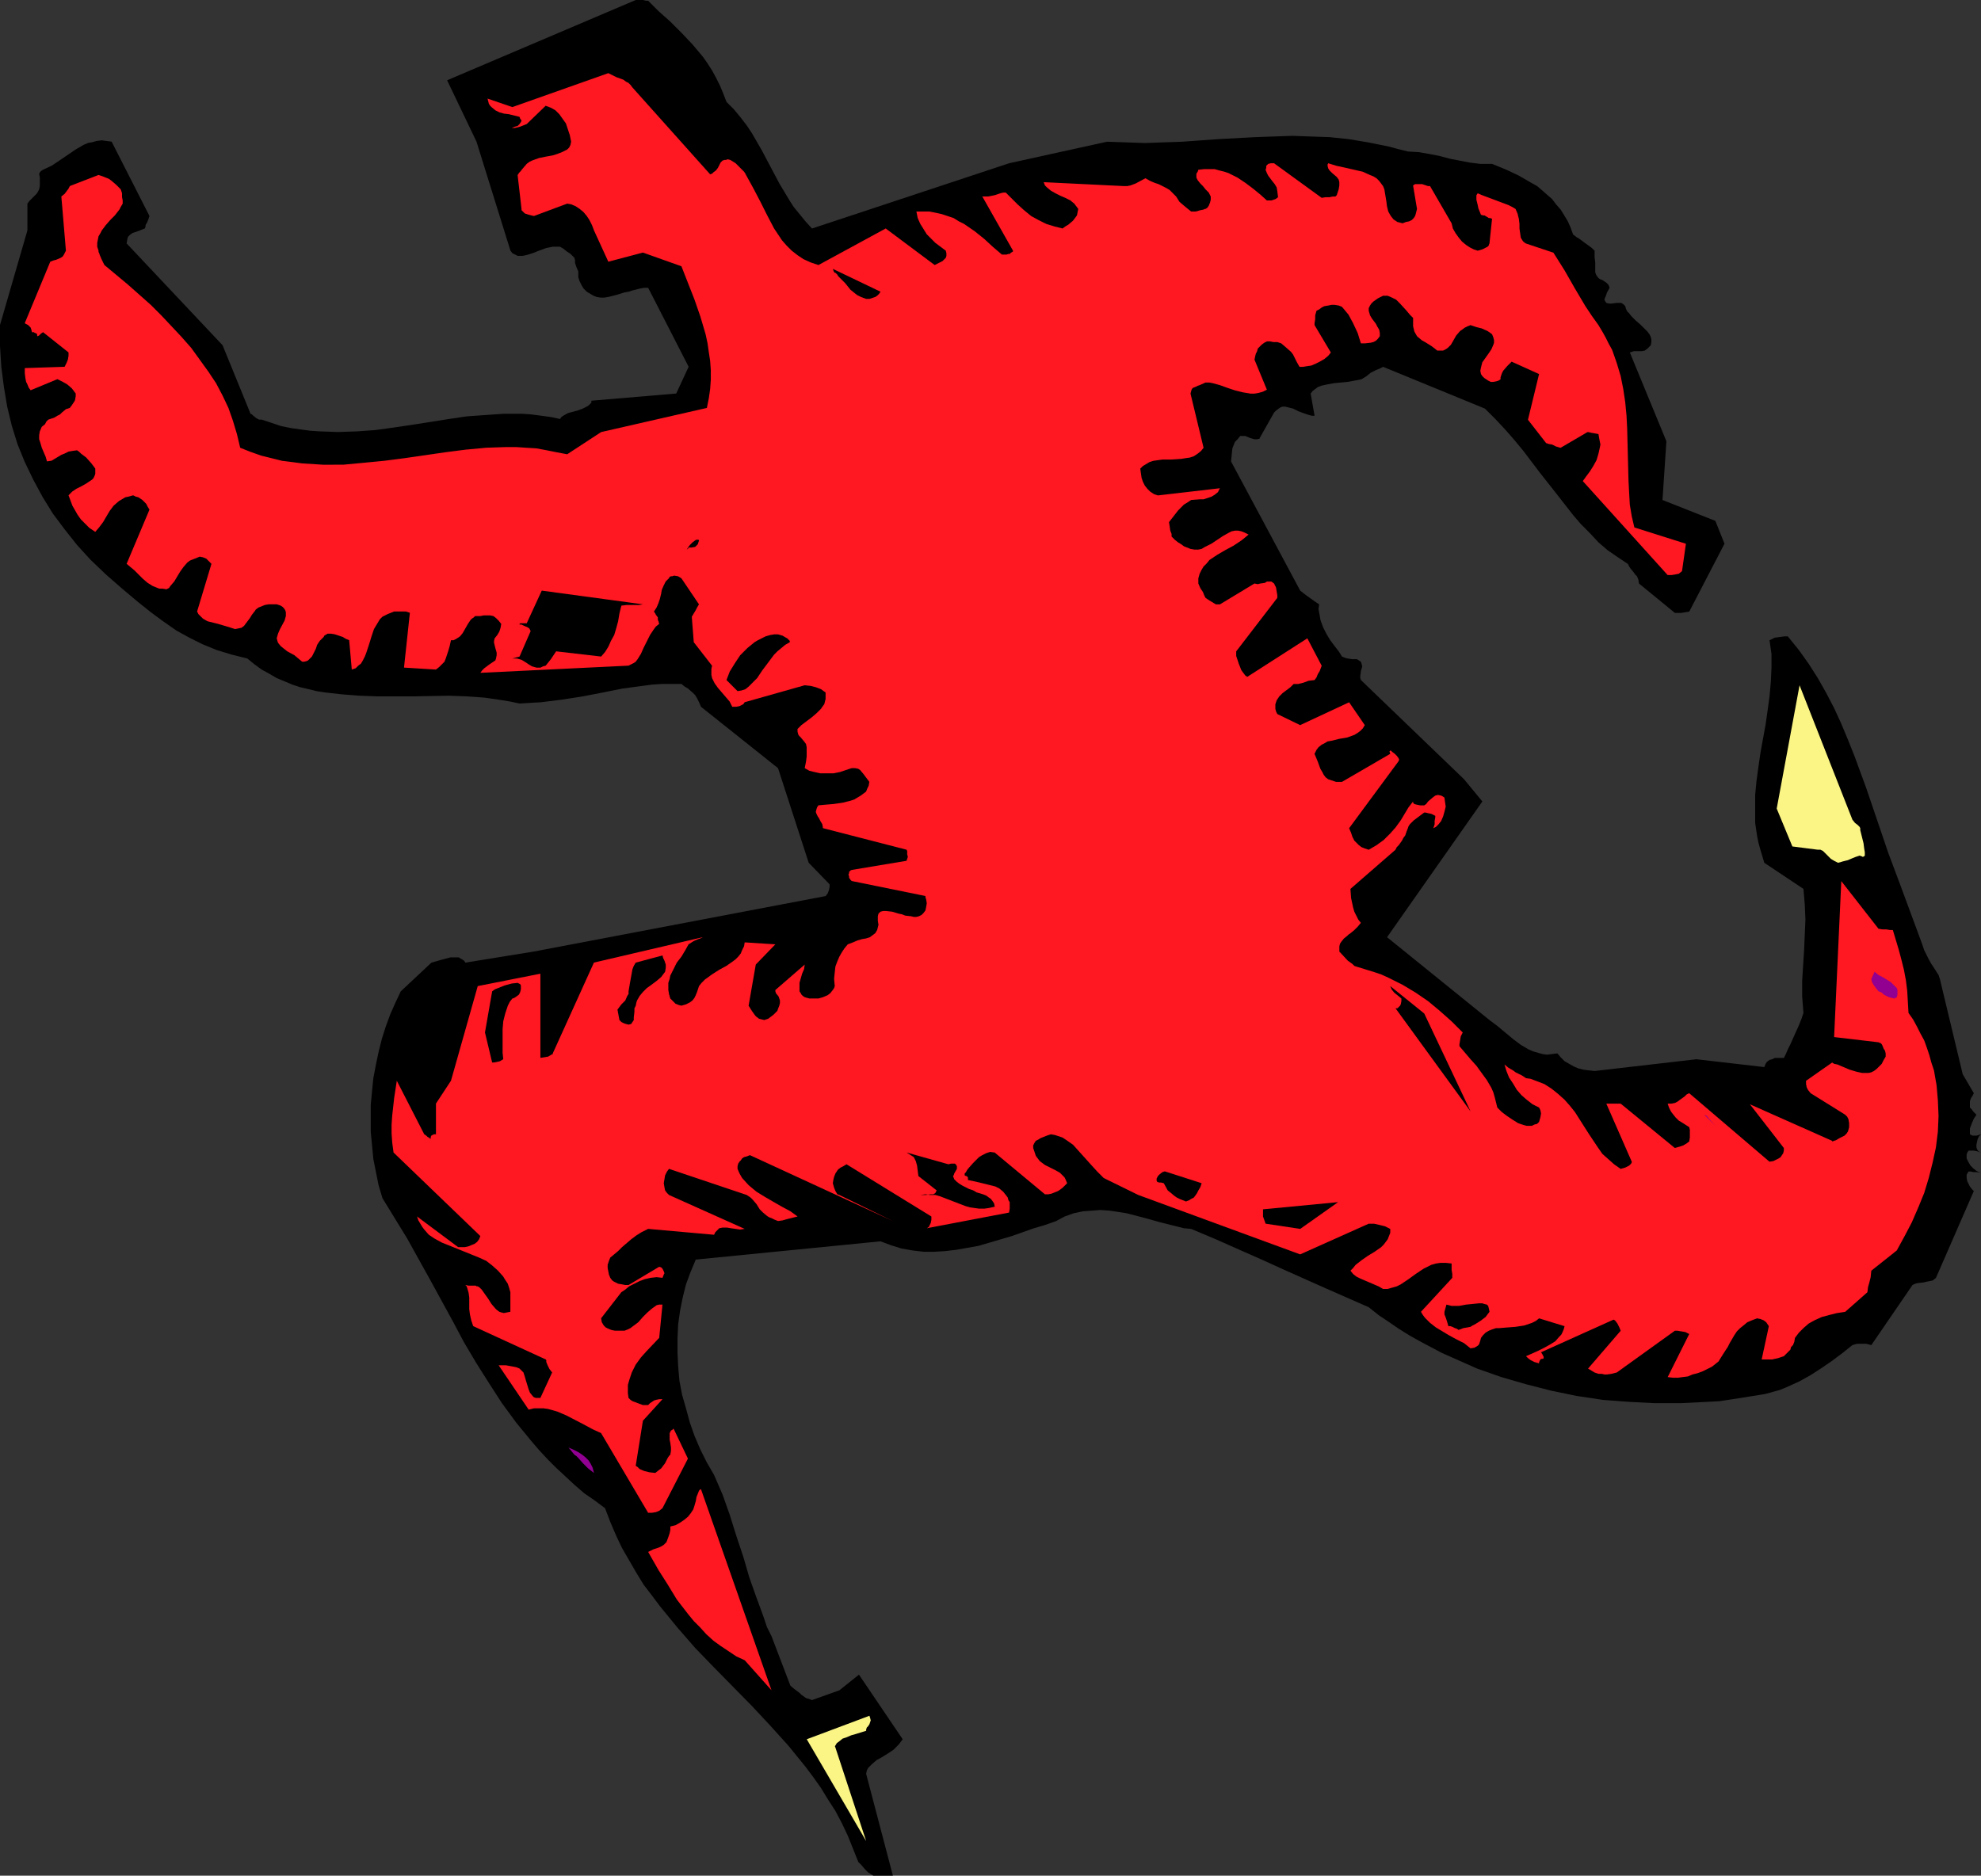
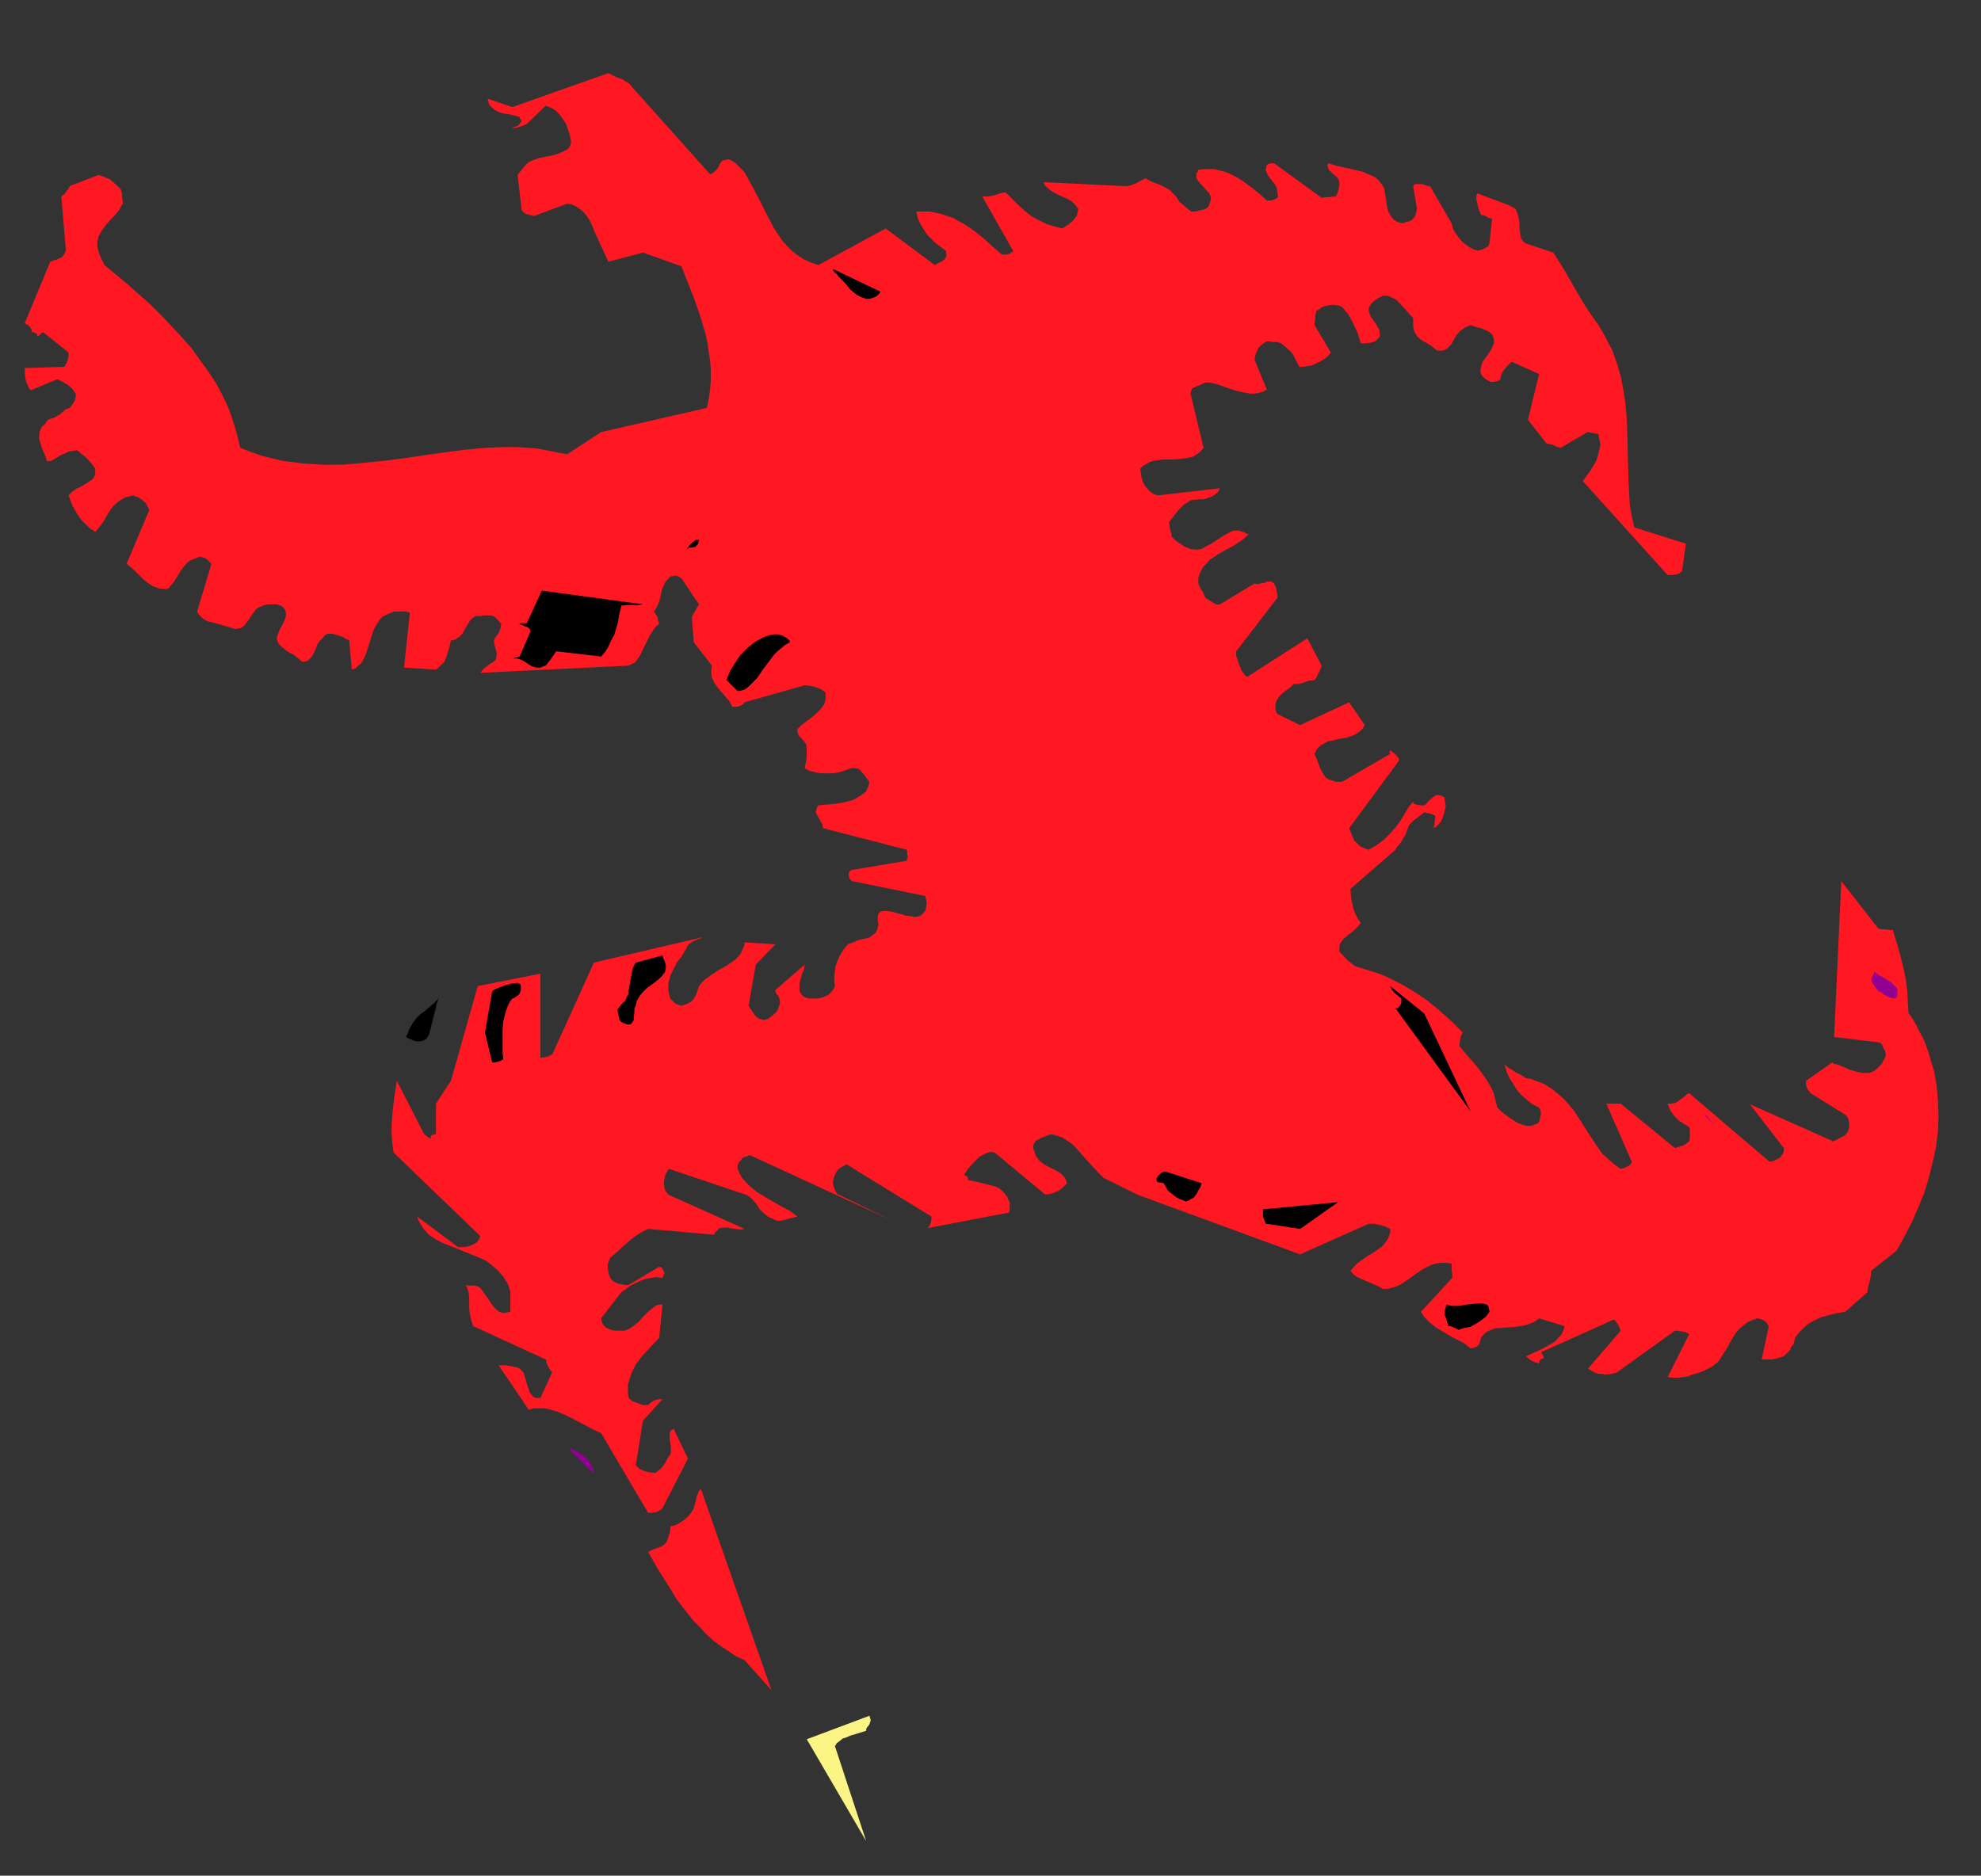
<svg xmlns="http://www.w3.org/2000/svg" xmlns:ns1="http://sodipodi.sourceforge.net/DTD/sodipodi-0.dtd" xmlns:ns2="http://www.inkscape.org/namespaces/inkscape" version="1.0" width="129.766mm" height="122.892mm" id="svg21" ns1:docname="Red Sprinter.wmf">
  <rect width="100%" height="100%" fill="#333333" stroke="none" />
  <ns1:namedview id="namedview21" pagecolor="#ffffff" bordercolor="#000000" borderopacity="0.25" ns2:showpageshadow="2" ns2:pageopacity="0.0" ns2:pagecheckerboard="0" ns2:deskcolor="#d1d1d1" ns2:document-units="mm" />
  <defs id="defs1">
    <pattern id="WMFhbasepattern" patternUnits="userSpaceOnUse" width="6" height="6" x="0" y="0" />
  </defs>
-   <path style="fill:#000000;fill-opacity:1;fill-rule:evenodd;stroke:none" d="m 0,80.483 v 5.172 l 0.323,5.172 0.646,5.01 0.808,4.848 1.131,4.687 1.454,4.687 1.778,4.364 2.101,4.364 2.262,4.202 2.586,4.202 2.909,3.879 3.07,3.879 3.394,3.717 3.717,3.555 3.878,3.394 4.04,3.394 3.232,2.586 3.07,2.263 3.232,2.263 3.232,1.778 3.232,1.616 3.555,1.454 3.717,1.131 3.878,0.97 1.778,1.454 1.778,1.293 1.778,0.97 1.939,1.131 1.939,0.808 1.939,0.808 1.939,0.646 2.101,0.485 1.939,0.485 2.101,0.323 4.363,0.485 4.202,0.323 4.363,0.162 h 8.888 l 8.888,-0.162 4.363,0.162 4.525,0.323 4.363,0.646 1.939,0.323 2.262,0.485 2.586,-0.162 2.747,-0.162 5.171,-0.646 5.171,-0.808 5.01,-0.97 4.848,-0.97 4.848,-0.646 2.424,-0.323 2.424,-0.162 h 2.424 2.424 l 0.808,0.646 0.808,0.485 1.293,1.131 0.485,0.485 0.485,0.808 0.485,0.97 0.485,1.131 19.069,15.191 7.595,23.434 5.171,5.333 v 0.646 l -0.162,0.808 -0.323,0.808 -0.485,0.646 -72.235,13.737 -16.968,2.747 -0.323,-0.485 -0.485,-0.323 -0.323,-0.162 -0.485,-0.323 h -1.131 -0.97 l -2.424,0.646 -1.131,0.323 -1.131,0.323 -7.595,7.111 v 0 l -1.293,2.747 -1.293,2.909 -1.131,3.071 -0.97,3.071 -0.808,3.232 -0.646,3.071 -0.646,3.394 -0.323,3.232 -0.323,3.394 v 3.394 3.232 l 0.323,3.394 0.323,3.394 0.646,3.232 0.646,3.232 0.97,3.232 3.07,5.01 3.07,5.01 5.656,10.182 5.656,10.343 2.747,5.172 3.07,5.172 3.07,4.848 3.232,5.01 3.555,4.848 3.717,4.525 1.939,2.263 2.101,2.263 2.101,2.101 2.262,2.101 2.262,2.101 2.424,2.101 2.586,1.778 2.586,1.939 1.293,3.394 1.454,3.394 1.454,3.071 1.778,3.071 1.778,3.071 1.778,2.909 2.101,2.747 1.939,2.586 4.363,5.333 4.363,5.01 4.686,4.848 9.373,9.535 4.525,4.848 4.525,5.01 4.202,5.172 1.939,2.586 1.939,2.747 1.778,2.909 1.778,2.747 1.616,3.071 1.454,3.071 1.293,3.232 1.293,3.232 0.808,0.808 0.808,0.97 0.808,0.808 1.293,0.808 h 4.848 l -6.626,-25.211 0.162,-0.808 0.323,-0.646 0.485,-0.485 0.485,-0.485 1.131,-0.97 1.454,-0.808 1.293,-0.808 1.454,-0.97 1.293,-1.293 0.485,-0.646 0.485,-0.646 -10.827,-16 -4.848,3.879 -6.787,2.424 -0.808,-0.323 -0.646,-0.162 -1.131,-0.808 -0.485,-0.485 -0.646,-0.485 -0.646,-0.485 -0.97,-0.808 -4.686,-12.282 -1.131,-2.263 -0.808,-2.424 -1.778,-4.848 -1.778,-5.01 -1.454,-5.01 -1.778,-5.333 -1.616,-5.172 -1.778,-5.01 -2.101,-4.848 -1.778,-3.071 -1.616,-3.232 -1.454,-3.394 -1.131,-3.232 -0.97,-3.555 -0.97,-3.394 -0.646,-3.394 -0.323,-3.555 -0.162,-3.555 v -3.394 l 0.162,-3.555 0.485,-3.394 0.646,-3.232 0.808,-3.232 1.131,-3.071 1.293,-3.071 45.733,-4.525 2.586,0.97 2.586,0.808 2.747,0.485 2.747,0.323 h 2.586 l 2.747,-0.162 2.747,-0.323 2.747,-0.485 2.747,-0.485 2.747,-0.808 5.494,-1.616 5.494,-1.939 2.747,-0.808 2.747,-0.97 2.101,-1.131 2.262,-0.808 2.262,-0.485 2.262,-0.162 2.101,-0.162 2.262,0.162 2.101,0.323 2.101,0.323 4.363,1.131 4.04,1.131 3.878,0.97 1.939,0.485 1.778,0.162 6.141,2.586 5.818,2.586 5.494,2.424 5.333,2.424 10.504,4.687 10.666,4.687 2.424,1.939 2.424,1.616 2.586,1.778 2.586,1.616 2.586,1.454 2.747,1.455 2.747,1.454 2.909,1.293 2.909,1.293 2.909,1.293 5.979,2.101 6.141,1.778 6.302,1.616 6.302,1.293 6.464,0.97 6.464,0.485 6.302,0.323 h 6.464 l 6.464,-0.323 3.07,-0.162 3.232,-0.485 3.07,-0.485 3.07,-0.485 1.939,-0.323 1.778,-0.485 1.778,-0.485 1.616,-0.646 3.232,-1.455 2.909,-1.616 2.747,-1.778 2.586,-1.778 2.586,-1.939 2.424,-1.939 1.131,-0.323 h 1.131 1.131 l 0.646,0.162 0.646,0.162 10.181,-14.868 0.646,-0.323 0.646,-0.162 1.454,-0.162 0.646,-0.162 0.808,-0.162 0.808,-0.162 0.808,-0.646 9.373,-21.494 -0.162,-0.162 -0.323,-0.323 -0.485,-0.646 -0.323,-0.646 -0.323,-0.646 -0.162,-0.808 v -0.808 l 0.162,-0.323 0.323,-0.485 h 0.485 l 0.808,0.162 h 0.808 l 0.97,0.162 -0.485,-0.162 -0.646,-0.323 -0.808,-0.646 -0.646,-0.646 -0.485,-0.808 -0.485,-0.97 v -0.485 -0.485 l 0.162,-0.485 0.323,-0.485 h 0.485 0.808 l 0.808,0.162 0.97,0.323 -0.646,-0.323 -0.323,-0.485 -0.162,-0.485 v -0.646 l 0.162,-0.808 0.162,-0.646 0.323,-0.646 0.485,-0.485 h -0.162 l -0.323,0.162 -0.646,0.162 h -0.97 l -0.323,-0.162 -0.323,-0.162 v -1.454 l 0.485,-1.293 0.485,-1.131 0.323,-0.485 0.323,-0.485 -0.485,-0.485 -0.323,-0.323 -0.323,-0.485 -0.485,-0.485 v -0.808 -0.808 l 0.323,-0.808 0.323,-0.485 0.323,-0.646 -2.747,-4.687 -5.656,-23.595 -0.323,-0.97 -1.131,-1.778 -0.646,-0.97 -0.646,-1.131 -0.485,-0.97 -0.646,-1.293 -0.485,-1.455 -5.494,-14.868 -2.909,-7.757 -2.747,-8.081 -2.747,-8.081 -2.909,-7.919 -1.616,-4.04 -1.616,-3.879 -1.778,-3.879 -1.939,-3.717 -2.101,-3.717 -2.262,-3.555 -2.424,-3.394 -2.747,-3.394 h -0.808 l -1.131,0.162 -1.293,0.162 -1.293,0.646 0.485,3.394 v 3.394 l -0.162,3.555 -0.323,3.555 -0.485,3.555 -0.485,3.394 -0.646,3.555 -0.646,3.555 -0.485,3.394 -0.485,3.555 -0.323,3.394 v 3.555 3.394 l 0.485,3.232 0.323,1.616 0.485,1.778 0.485,1.616 0.485,1.616 9.696,6.464 0.323,3.879 0.162,3.717 -0.162,3.717 -0.162,3.717 -0.485,7.757 v 3.879 l 0.323,4.04 -0.485,1.455 -0.646,1.616 -1.454,3.232 -0.646,1.455 -0.646,1.293 -0.485,1.131 -0.485,0.97 h -1.454 -0.808 l -0.646,0.323 -0.646,0.162 -0.646,0.485 -0.323,0.485 -0.323,0.808 -16.806,-1.939 -25.21,2.909 -1.454,-0.162 -1.293,-0.162 -1.293,-0.323 -1.131,-0.485 -1.131,-0.646 -1.131,-0.646 -0.97,-0.97 -0.808,-0.97 -1.293,0.162 -1.293,0.162 -1.131,-0.162 -1.131,-0.323 -1.131,-0.323 -1.131,-0.485 -1.939,-1.131 -1.939,-1.455 -3.878,-3.232 -1.939,-1.455 -25.371,-20.525 23.594,-33.615 -4.525,-5.495 -25.533,-24.565 -0.162,-0.485 v -0.646 l 0.162,-1.131 0.323,-1.131 -0.162,-0.646 -0.162,-0.485 -0.485,-0.323 -0.485,-0.323 h -1.131 l -1.131,-0.162 -0.646,-0.162 -0.808,-0.323 -0.808,-1.293 -1.131,-1.455 -0.97,-1.293 -0.97,-1.616 -0.808,-1.616 -0.646,-1.778 -0.162,-0.97 -0.162,-0.808 -0.162,-0.97 0.162,-1.131 -0.97,-0.646 -1.131,-0.808 -1.131,-0.808 -1.454,-1.131 -17.13,-31.999 0.162,-1.616 0.162,-1.616 0.323,-0.808 0.323,-0.808 0.646,-0.646 0.646,-0.808 h 0.646 0.646 l 1.131,0.485 1.131,0.323 h 0.646 l 0.646,-0.162 v -0.162 l 3.555,-6.303 0.485,-0.485 0.646,-0.485 0.485,-0.323 0.485,-0.162 h 0.646 l 0.646,0.162 1.293,0.323 1.293,0.646 1.293,0.485 1.454,0.485 0.646,0.162 h 0.646 l -0.97,-5.495 0.485,-0.646 0.646,-0.485 0.646,-0.485 0.808,-0.323 1.454,-0.323 1.778,-0.323 1.778,-0.162 1.616,-0.162 1.778,-0.323 1.616,-0.323 1.293,-0.808 0.97,-0.808 1.293,-0.646 0.808,-0.323 0.97,-0.485 25.21,10.343 2.586,2.586 2.424,2.586 2.262,2.586 2.262,2.747 4.04,5.333 4.202,5.333 4.04,5.172 1.939,2.263 2.262,2.263 2.101,2.263 2.262,1.939 2.586,1.778 2.424,1.616 0.323,0.646 0.323,0.485 0.808,0.97 0.323,0.485 0.485,0.485 0.323,0.808 0.162,0.97 8.888,7.273 h 1.616 l 0.97,-0.162 0.97,-0.162 8.726,-16.808 -2.262,-5.656 -13.09,-5.172 0.97,-14.545 -9.05,-21.979 0.485,-0.162 0.485,-0.162 h 0.646 0.646 0.646 l 0.808,-0.162 0.646,-0.485 0.323,-0.323 0.485,-0.485 0.162,-0.808 v -0.646 l -0.162,-0.646 -0.323,-0.646 -0.485,-0.646 -0.485,-0.485 -1.131,-1.131 -1.293,-1.131 -1.131,-1.131 -0.485,-0.646 -0.485,-0.485 -0.323,-0.646 -0.162,-0.646 -0.485,-0.485 -0.485,-0.323 h -0.646 -0.485 l -1.293,0.162 h -0.646 l -0.646,-0.162 -0.323,-0.485 -0.162,-0.323 0.162,-0.485 0.162,-0.323 0.162,-0.485 0.162,-0.485 0.646,-1.131 -0.162,-0.485 -0.162,-0.323 -0.485,-0.485 -0.485,-0.323 -0.485,-0.323 -0.485,-0.162 -0.485,-0.323 -0.485,-0.646 -0.162,-0.323 -0.162,-0.485 v -2.424 l -0.162,-1.293 v -1.616 l -0.646,-0.646 -0.646,-0.485 -1.131,-0.808 -1.293,-0.97 -0.808,-0.485 -0.808,-0.646 -0.646,-1.778 -0.646,-1.455 -0.97,-1.616 -0.808,-1.293 -1.131,-1.293 -0.97,-1.293 -1.293,-1.131 -1.293,-1.131 -1.131,-0.97 -1.454,-0.808 -3.07,-1.778 -3.07,-1.455 -3.555,-1.455 h -1.454 -1.454 l -2.586,-0.323 -5.01,-0.97 -2.424,-0.646 -2.424,-0.485 -2.747,-0.485 -2.747,-0.162 -2.586,-0.646 -2.424,-0.646 -4.848,-0.97 -4.848,-0.808 -4.686,-0.485 -4.686,-0.162 -4.525,-0.162 -4.686,0.162 -4.525,0.162 -9.05,0.485 -9.05,0.646 -4.686,0.162 -4.525,0.162 -4.686,-0.162 -4.686,-0.162 -24.24,5.333 -48.803,16.161 -1.616,-1.778 -1.454,-1.778 -1.454,-1.778 -1.131,-1.778 -2.424,-4.04 -4.363,-8.242 -2.424,-4.202 -1.293,-1.939 -1.616,-2.101 -1.616,-1.939 -1.778,-1.778 -0.808,-2.101 -0.808,-1.939 -0.97,-1.939 -0.97,-1.778 -1.131,-1.778 -1.131,-1.616 -2.586,-3.071 -2.747,-2.909 -2.747,-2.747 -2.909,-2.586 -2.586,-2.586 h -0.323 -0.162 L 159.176,0 h -0.97 -0.808 l -46.702,19.878 7.272,15.192 8.403,26.989 0.485,0.646 0.646,0.323 0.646,0.323 h 0.646 0.646 l 0.808,-0.162 1.616,-0.485 1.616,-0.646 1.778,-0.646 1.616,-0.323 h 0.97 0.808 l 0.808,0.485 0.808,0.646 0.97,0.646 0.97,0.97 0.162,0.646 v 0.646 l 0.323,0.97 0.485,1.131 v 0.646 0.808 l 0.323,0.97 0.485,0.97 0.485,0.808 0.808,0.808 0.808,0.485 0.808,0.485 0.808,0.323 0.97,0.162 h 0.97 l 0.97,-0.162 1.939,-0.485 2.101,-0.646 0.97,-0.162 0.97,-0.323 1.939,-0.485 0.97,-0.162 h 0.97 l 10.019,19.555 -3.07,6.626 -21.008,1.778 v 0.485 l -0.646,0.646 -0.485,0.323 -0.97,0.485 -1.293,0.485 -2.424,0.646 -1.131,0.646 -0.485,0.323 -0.323,0.485 -2.262,-0.485 -2.424,-0.323 -2.424,-0.323 -2.262,-0.162 h -4.525 l -4.686,0.323 -4.525,0.323 -4.363,0.646 -9.211,1.454 -4.363,0.646 -4.686,0.646 -4.525,0.323 -4.686,0.162 -4.525,-0.162 -2.424,-0.162 -2.424,-0.323 -2.262,-0.323 -2.424,-0.485 -2.424,-0.808 -2.424,-0.808 h -0.646 l -0.646,-0.323 -0.808,-0.646 -0.323,-0.323 -0.323,-0.162 -0.162,-0.162 V 102.139 L 55.106,85.493 31.35,60.281 l 0.162,-0.97 0.162,-0.646 0.485,-0.485 0.646,-0.485 1.454,-0.485 1.616,-0.646 0.162,-0.485 v -0.323 l 0.162,-0.323 0.162,-0.162 v -0.162 l 0.162,-0.162 v -0.162 l 0.162,-0.323 0.162,-0.485 0.162,-0.485 -9.373,-18.424 -1.293,-0.162 -1.131,-0.162 -1.293,0.162 -1.131,0.323 -0.97,0.162 -1.131,0.485 -1.939,1.131 -4.04,2.747 -1.939,1.293 -2.101,0.97 -0.485,0.323 -0.323,0.323 -0.162,0.485 0.162,0.646 v 1.616 0.646 L 9.696,46.867 9.373,47.514 9.05,47.999 8.403,48.645 7.595,49.453 7.272,49.776 6.787,50.423 v 6.626 z" id="path1" />
  <path style="fill:#ff1721;fill-opacity:1;fill-rule:evenodd;stroke:none" d="m 6.141,79.998 v 0 l 0.162,0.162 0.323,0.162 0.323,0.162 0.323,0.323 0.323,0.323 0.162,0.485 0.162,0.646 h 0.485 l 0.162,0.162 0.485,0.162 0.162,0.323 v 0.162 0.162 h 0.162 l 0.323,-0.162 0.162,-0.162 0.323,-0.323 0.485,-0.323 6.302,5.01 v 0.808 l -0.162,0.97 -0.323,0.808 -0.485,0.97 -9.858,0.323 v 1.293 l 0.162,1.293 0.162,0.808 0.323,0.646 0.323,0.808 0.485,0.646 6.626,-2.747 1.293,0.646 1.131,0.646 1.131,0.97 0.485,0.646 0.485,0.646 v 0.646 l -0.162,0.97 -0.162,0.323 -0.323,0.485 -0.323,0.485 -0.485,0.646 -0.485,0.162 -0.485,0.162 -0.97,0.808 -0.485,0.485 -0.646,0.323 -0.808,0.485 -0.97,0.323 -0.485,0.162 -0.485,0.485 -0.323,0.646 -0.808,0.646 -0.485,1.131 -0.162,0.97 v 0.97 l 0.323,0.97 0.323,1.131 0.485,1.131 0.485,1.131 0.323,1.131 1.131,-0.162 0.808,-0.485 1.616,-0.97 0.808,-0.323 0.97,-0.485 0.97,-0.162 1.131,-0.162 0.485,0.323 0.485,0.485 0.646,0.485 0.646,0.485 1.293,1.455 0.485,0.646 0.485,0.646 v 0.808 0.485 l -0.162,0.485 -0.323,0.646 -0.323,0.323 -0.485,0.323 -0.97,0.646 -1.131,0.646 -1.293,0.646 -0.97,0.646 -0.97,0.97 0.485,1.293 0.485,1.293 0.646,1.131 0.646,1.131 0.808,1.131 0.97,0.97 1.131,1.131 1.454,0.97 0.97,-1.131 0.97,-1.293 1.616,-2.747 0.97,-1.293 1.293,-1.131 0.808,-0.485 0.808,-0.485 0.808,-0.162 1.131,-0.323 0.646,0.323 0.646,0.162 0.97,0.646 0.485,0.485 0.485,0.485 0.323,0.646 0.485,0.808 -5.656,13.414 0.97,0.808 0.97,0.808 2.101,2.101 1.131,0.97 1.293,0.808 0.808,0.323 0.808,0.323 h 0.808 l 0.97,0.162 0.646,-0.323 0.323,-0.485 0.97,-1.131 1.454,-2.424 0.808,-1.131 0.97,-1.131 0.646,-0.485 0.808,-0.323 0.808,-0.323 0.808,-0.323 0.808,0.162 0.808,0.323 0.646,0.646 0.646,0.646 -3.555,11.798 0.323,0.646 0.323,0.323 0.808,0.808 1.131,0.646 1.293,0.323 1.293,0.323 2.747,0.808 1.454,0.485 0.808,-0.162 0.808,-0.162 0.646,-0.485 0.485,-0.646 0.97,-1.293 0.485,-0.808 0.646,-0.808 0.323,-0.485 0.646,-0.485 0.808,-0.323 0.808,-0.323 0.97,-0.162 h 0.97 0.97 l 0.97,0.323 0.485,0.323 0.323,0.323 0.323,0.485 0.162,0.485 v 0.97 l -0.323,1.131 -1.131,2.101 -0.485,1.131 -0.323,1.131 0.162,0.646 0.162,0.485 0.646,0.808 0.808,0.646 0.808,0.646 1.778,0.97 0.97,0.808 0.97,0.808 h 0.485 l 0.646,-0.162 0.323,-0.162 0.323,-0.323 0.646,-0.646 0.485,-0.97 0.485,-0.97 0.323,-0.97 0.646,-0.97 0.646,-0.646 0.323,-0.323 0.162,-0.323 0.808,-0.485 h 0.808 l 0.97,0.162 0.97,0.323 0.97,0.323 0.808,0.485 0.808,0.323 0.646,7.273 0.97,-0.323 0.646,-0.646 0.646,-0.485 0.485,-0.808 0.485,-0.97 0.323,-0.808 0.646,-1.939 0.646,-2.101 0.646,-1.939 0.485,-0.808 0.485,-0.808 0.485,-0.808 0.646,-0.646 0.646,-0.323 0.646,-0.323 0.808,-0.323 0.808,-0.323 h 0.97 0.97 0.97 l 0.97,0.323 -1.454,13.575 7.918,0.485 0.808,-0.646 0.646,-0.646 0.646,-0.646 0.323,-0.808 0.323,-0.97 0.323,-0.97 0.323,-1.131 0.323,-1.454 h 0.646 l 0.646,-0.323 0.485,-0.323 0.485,-0.323 0.646,-0.808 0.646,-1.131 0.646,-1.131 0.646,-0.97 0.323,-0.323 0.485,-0.323 0.323,-0.323 h 0.646 0.646 l 0.808,-0.162 h 1.616 l 0.808,0.162 0.646,0.485 0.646,0.646 0.646,0.808 -0.162,0.97 -0.323,0.97 -0.485,0.808 -0.646,0.808 -0.162,0.646 v 0.485 l 0.323,1.293 0.323,1.131 v 0.646 l -0.162,0.808 -0.162,0.485 -0.485,0.323 -0.97,0.646 -1.293,0.97 -0.485,0.485 -0.485,0.646 36.683,-1.778 0.646,-0.323 0.646,-0.323 0.485,-0.323 0.485,-0.646 0.808,-1.293 0.646,-1.454 0.808,-1.616 0.808,-1.616 0.97,-1.454 0.485,-0.646 0.808,-0.646 -0.162,-0.646 -0.162,-0.323 v -0.646 l -0.485,-0.646 -0.162,-0.323 -0.323,-0.485 0.646,-0.97 0.485,-1.131 0.323,-0.97 0.162,-0.646 0.162,-0.646 0.162,-0.97 0.485,-1.131 0.485,-0.97 0.808,-0.808 0.162,-0.323 0.323,-0.162 h 0.323 l 0.485,-0.162 0.97,0.162 0.808,0.485 4.363,6.464 -0.485,0.808 -0.323,0.646 -0.485,0.808 -0.485,0.808 0.485,6.303 4.525,5.818 -0.162,0.808 v 0.808 0.646 l 0.162,0.808 0.646,1.293 0.808,1.131 1.939,2.263 0.97,1.131 0.646,1.293 h 0.97 l 0.808,-0.162 0.646,-0.323 0.323,-0.162 0.323,-0.485 14.867,-4.202 1.454,0.162 1.293,0.323 1.293,0.485 0.646,0.485 0.485,0.323 v 0.808 0.808 l -0.162,0.646 -0.162,0.646 -0.485,0.646 -0.323,0.485 -1.131,1.131 -1.131,0.97 -1.293,0.97 -1.293,0.97 -0.97,0.97 v 0.646 l 0.162,0.646 0.162,0.323 0.485,0.485 0.808,0.97 0.485,0.646 0.162,0.808 v 2.263 l -0.162,1.293 -0.162,0.808 -0.162,0.808 1.131,0.646 1.293,0.323 1.454,0.323 h 1.616 1.616 l 1.616,-0.323 1.454,-0.485 1.454,-0.485 h 0.808 l 0.808,0.162 0.485,0.323 0.808,0.97 0.485,0.646 0.97,1.293 -0.162,0.97 -0.323,0.646 -0.323,0.808 -0.646,0.485 -0.646,0.485 -0.808,0.485 -0.808,0.485 -0.97,0.323 -1.939,0.485 -2.262,0.323 -1.939,0.162 -1.778,0.162 -0.323,0.485 -0.162,0.485 -0.162,0.646 0.162,0.485 0.323,0.646 0.323,0.485 0.323,0.646 0.485,0.808 0.162,0.97 20.685,5.333 0.162,0.323 v 0.808 l 0.162,0.646 -0.162,0.485 -0.162,0.485 -13.574,2.263 -0.323,0.162 -0.323,0.323 v 0.323 l -0.162,0.323 0.162,0.485 v 0.323 l 0.323,0.485 0.323,0.323 18.261,3.717 v 0.323 l 0.162,0.485 0.162,0.97 -0.162,0.97 -0.162,0.808 -0.485,0.646 -0.485,0.485 -0.646,0.323 -0.646,0.162 h -0.646 l -0.646,-0.162 -1.454,-0.162 -0.808,-0.323 -0.808,-0.162 -1.616,-0.485 -1.454,-0.162 h -0.808 l -0.646,0.162 -0.485,0.485 -0.162,0.646 v 0.485 0.646 l 0.162,0.97 -0.162,0.646 -0.162,0.646 -0.485,0.808 -0.646,0.485 -0.646,0.485 -0.97,0.323 -0.97,0.162 -1.131,0.323 -1.131,0.485 -1.293,0.485 -0.808,0.97 -0.646,0.97 -0.646,1.131 -0.485,1.131 -0.485,1.293 -0.162,1.455 -0.162,1.616 0.162,1.778 -0.162,0.485 -0.323,0.485 -0.646,0.808 -0.646,0.485 -1.131,0.485 -1.131,0.323 h -1.131 -1.131 l -1.131,-0.323 -0.485,-0.323 -0.323,-0.323 -0.162,-0.323 -0.323,-0.485 v -0.97 -1.131 l 0.646,-2.263 0.485,-1.131 0.162,-1.131 -7.272,6.303 v 0.323 l 0.162,0.485 0.646,0.808 0.162,0.485 0.162,0.485 v 0.646 l -0.162,0.646 -0.323,0.808 -0.162,0.485 -0.485,0.485 -0.485,0.485 -0.646,0.485 -0.646,0.485 -0.97,0.323 -0.646,-0.162 -0.646,-0.162 -0.646,-0.485 -0.323,-0.323 -0.808,-1.131 -0.808,-1.293 1.778,-10.182 4.848,-5.01 -7.595,-0.485 -0.162,0.97 -0.485,0.97 -0.323,0.808 -0.646,0.808 -0.646,0.646 -0.646,0.485 -1.616,1.131 -1.778,0.97 -1.778,1.131 -1.778,1.293 -0.808,0.808 -0.646,0.808 -0.485,1.455 -0.323,0.808 -0.323,0.646 -0.485,0.646 -0.646,0.485 -0.97,0.485 -1.131,0.323 -0.646,-0.162 -0.808,-0.323 -0.646,-0.646 -0.646,-0.646 -0.323,-1.131 -0.162,-0.97 v -0.97 -0.808 l 0.323,-0.97 0.162,-0.808 0.808,-1.616 0.808,-1.616 1.131,-1.454 0.97,-1.616 0.808,-1.455 1.293,-0.808 1.131,-0.485 0.485,-0.162 0.323,-0.162 0.323,-0.162 v 0 l -26.987,6.303 -10.181,22.464 v 0.162 l -0.323,0.162 -0.808,0.485 -0.97,0.162 -0.97,0.162 v -20.848 l -15.514,3.071 -6.626,23.434 -3.717,5.656 v 7.596 h -0.485 l -0.323,0.162 -0.323,0.162 -0.162,0.323 v 0.162 0.323 l -0.323,-0.162 -0.162,-0.162 -0.323,-0.162 -0.323,-0.323 -0.485,-0.323 -6.787,-13.252 -0.646,4.202 -0.485,4.364 -0.162,2.263 v 2.263 l 0.162,2.263 0.323,2.424 21.493,20.686 -0.323,0.808 -0.485,0.646 -0.646,0.485 -0.808,0.323 -0.808,0.323 -0.808,0.162 h -1.616 l -10.181,-7.596 0.323,0.97 0.485,0.808 0.485,0.808 0.485,0.646 1.131,1.293 1.454,0.97 1.778,0.97 1.616,0.646 7.595,3.071 1.778,0.808 1.454,1.131 1.454,1.293 1.293,1.454 0.485,0.808 0.646,0.97 0.323,0.97 0.323,1.131 v 4.848 l -0.808,0.162 -0.808,0.162 -0.646,-0.162 -0.485,-0.162 -0.646,-0.485 -0.323,-0.323 -0.97,-1.131 -0.808,-1.293 -0.808,-1.131 -0.808,-1.131 -0.485,-0.485 -0.485,-0.323 h -0.323 l -0.162,-0.162 h -0.808 -0.97 l -0.808,-0.162 0.323,0.323 0.162,0.485 0.323,1.131 0.162,1.131 v 2.909 l 0.162,1.293 0.323,1.455 0.485,1.454 17.938,8.242 0.162,0.162 v 0.485 l 0.323,0.808 0.485,0.97 0.646,0.808 -2.909,6.303 h -0.485 -0.646 l -0.485,-0.162 -0.323,-0.323 -0.646,-0.808 -0.323,-0.808 -0.646,-2.101 -0.323,-1.131 -0.323,-0.97 -0.485,-0.485 -0.485,-0.485 -0.808,-0.323 -0.808,-0.162 -1.778,-0.323 h -1.778 l 7.434,10.99 1.293,-0.323 h 1.131 1.293 l 1.131,0.162 1.131,0.323 1.131,0.323 2.262,0.97 4.363,2.263 2.101,1.131 2.101,0.97 11.635,19.717 h 0.97 l 0.97,-0.162 0.808,-0.323 0.808,-0.646 6.302,-12.282 -3.555,-7.434 -0.323,0.323 -0.323,0.162 -0.323,0.646 v 0.808 0.808 l 0.162,0.808 0.162,1.131 v 0.808 l -0.162,0.97 -0.323,0.323 -0.323,0.485 -0.323,0.646 -0.323,0.646 -0.485,0.646 -0.485,0.646 -0.646,0.485 -0.808,0.646 -1.454,-0.162 -1.293,-0.323 -1.131,-0.485 -0.485,-0.485 -0.485,-0.323 1.778,-11.151 4.848,-5.333 h -0.808 l -0.808,0.162 -0.485,0.162 -0.485,0.323 -0.485,0.323 -0.485,0.485 h -0.646 -0.646 l -1.293,-0.485 -1.293,-0.485 -0.485,-0.323 -0.485,-0.485 -0.162,-1.131 v -1.131 -0.97 l 0.323,-1.131 0.323,-0.97 0.323,-0.97 0.97,-1.939 1.293,-1.778 1.454,-1.616 3.07,-3.232 0.808,-8.242 h -0.808 l -0.646,0.162 -1.131,0.808 -1.131,0.97 -1.131,1.131 -1.131,1.293 -1.293,0.97 -0.646,0.485 -0.646,0.323 -0.808,0.323 h -0.808 -1.616 l -0.808,-0.162 -0.808,-0.323 -0.646,-0.323 -0.485,-0.485 -0.485,-0.808 -0.162,-0.97 5.01,-6.464 0.97,-0.646 0.97,-0.808 1.293,-0.646 1.293,-0.646 1.293,-0.485 1.454,-0.323 1.454,-0.162 1.454,0.162 0.323,-0.808 0.162,-0.323 -0.162,-0.485 -0.162,-0.323 -0.162,-0.323 -0.323,-0.323 -0.485,-0.162 -7.595,4.525 h -0.808 l -0.808,-0.162 -0.97,-0.162 -0.97,-0.485 -0.485,-0.323 -0.485,-0.646 -0.323,-0.808 -0.162,-0.808 -0.162,-0.808 v -0.808 l 0.323,-0.97 0.323,-0.808 0.97,-0.808 0.97,-0.808 0.97,-0.97 1.131,-0.97 1.131,-0.97 1.293,-0.97 1.293,-0.808 1.616,-0.808 16.322,1.455 0.323,-0.646 0.323,-0.323 0.323,-0.323 0.323,-0.323 0.808,-0.162 h 1.131 l 0.97,0.162 1.131,0.162 1.131,0.162 1.131,-0.162 -18.746,-8.404 -0.485,-0.485 -0.485,-0.646 -0.162,-0.808 -0.162,-0.97 0.162,-0.97 0.162,-0.97 0.485,-0.97 0.485,-0.646 18.746,6.303 0.485,0.162 0.485,0.323 0.485,0.323 0.485,0.485 0.97,1.131 0.808,1.293 0.808,0.808 0.97,0.808 0.485,0.323 0.808,0.323 0.646,0.323 0.808,0.323 1.131,-0.162 1.131,-0.323 1.293,-0.323 1.293,-0.323 -1.778,-1.293 -2.101,-1.131 -2.262,-1.293 -1.939,-1.131 -2.101,-1.293 -1.939,-1.616 -1.616,-1.778 -0.646,-1.131 -0.485,-1.131 v -0.646 l 0.162,-0.646 0.323,-0.485 0.323,-0.323 0.323,-0.485 0.485,-0.323 0.646,-0.162 0.808,-0.323 35.39,16.323 -13.251,-6.464 -0.485,-0.162 -0.485,-0.808 -0.323,-0.808 -0.323,-1.131 0.162,-0.97 0.162,-0.646 0.323,-0.808 0.323,-0.485 0.323,-0.485 0.646,-0.485 0.646,-0.323 0.808,-0.485 21.008,12.929 v 0.808 l -0.162,0.808 -0.323,0.646 -0.162,0.323 -0.485,0.323 20.362,-3.879 0.162,-0.97 v -0.97 -0.646 l -0.323,-0.485 -0.162,-0.646 -0.485,-0.646 -0.646,-0.808 -0.97,-0.808 -0.97,-0.485 -1.293,-0.323 -2.586,-0.646 -2.909,-0.646 v -0.323 -0.323 l -0.323,-0.323 h -0.162 l -0.323,-0.162 v -0.162 -0.162 -0.162 l 0.323,-0.323 0.162,-0.323 0.323,-0.485 1.293,-1.454 1.454,-1.455 0.808,-0.485 0.97,-0.485 0.97,-0.323 1.131,0.162 12.443,10.343 h 0.808 l 0.808,-0.162 0.808,-0.323 0.808,-0.323 0.485,-0.323 0.646,-0.485 0.646,-0.646 0.485,-0.485 -0.323,-0.808 -0.323,-0.646 -0.646,-0.646 -0.485,-0.485 -1.131,-0.646 -1.293,-0.646 -1.293,-0.646 -0.646,-0.485 -0.646,-0.485 -0.485,-0.646 -0.485,-0.646 -0.323,-0.97 -0.323,-0.97 v -0.646 l 0.323,-0.646 0.323,-0.485 0.646,-0.323 0.485,-0.323 0.808,-0.323 0.808,-0.323 0.97,-0.323 0.97,0.162 0.97,0.323 0.97,0.323 0.97,0.646 1.616,1.131 1.454,1.616 2.909,3.232 1.616,1.778 1.616,1.616 8.565,4.202 40.077,14.707 16.968,-7.596 h 1.293 l 1.454,0.323 1.293,0.323 1.293,0.646 v 0.97 l -0.323,0.808 -0.323,0.808 -0.485,0.646 -0.485,0.646 -0.646,0.646 -1.616,1.131 -1.616,0.97 -1.616,1.131 -1.454,1.131 -0.646,0.808 -0.646,0.646 0.646,0.808 0.808,0.646 0.97,0.485 1.131,0.485 2.262,0.97 1.131,0.485 1.131,0.646 h 1.131 l 1.131,-0.323 1.131,-0.323 0.97,-0.485 1.939,-1.293 1.778,-1.293 1.939,-1.293 0.97,-0.485 0.97,-0.485 1.131,-0.323 1.131,-0.162 h 1.293 l 1.454,0.162 v 0.808 0.808 l 0.162,0.97 v 0.97 l -7.757,8.404 0.485,0.808 0.485,0.646 1.293,1.293 1.454,1.131 1.616,0.97 1.616,0.97 1.778,0.97 1.939,0.97 1.616,1.293 0.97,-0.162 0.808,-0.485 0.323,-0.323 0.162,-0.485 0.162,-0.485 0.162,-0.646 0.485,-0.646 0.646,-0.646 0.808,-0.485 0.808,-0.323 0.97,-0.323 h 0.808 l 1.939,-0.162 2.101,-0.162 2.101,-0.323 0.97,-0.323 0.97,-0.323 0.97,-0.485 0.808,-0.646 6.302,1.939 -0.162,0.646 -0.323,0.808 -0.323,0.646 -0.485,0.485 -0.97,1.131 -1.293,0.808 -1.454,0.808 -1.616,0.808 -2.909,1.293 0.485,0.485 0.646,0.485 0.97,0.485 1.131,0.323 v -0.323 l 0.162,-0.323 0.162,-0.323 0.323,-0.162 h 0.323 l 0.162,-0.162 v -0.162 -0.162 l -0.162,-0.323 -0.162,-0.323 -0.323,-0.485 17.938,-8.081 0.323,0.162 0.162,0.162 0.485,0.646 0.485,0.97 0.323,0.808 -8.08,9.373 1.616,0.97 0.97,0.323 h 0.808 l 0.646,0.162 h 0.646 l 1.131,-0.162 1.293,-0.323 14.382,-10.343 h 0.646 l 0.97,0.162 0.97,0.162 0.97,0.485 -5.333,10.666 1.293,0.162 h 1.293 l 1.131,-0.162 1.293,-0.162 1.131,-0.485 1.293,-0.323 1.293,-0.485 1.293,-0.646 0.97,-0.485 0.808,-0.646 0.808,-0.646 0.485,-0.808 1.131,-1.778 0.646,-0.97 0.485,-0.97 1.131,-1.939 0.646,-0.97 0.808,-0.808 0.808,-0.646 0.97,-0.808 1.131,-0.485 1.293,-0.485 0.808,0.162 0.808,0.323 0.646,0.485 0.323,0.485 0.323,0.485 -1.778,8.242 h 2.586 l 1.454,-0.323 1.454,-0.485 0.808,-0.808 0.808,-0.808 0.162,-0.646 0.485,-0.485 0.323,-0.808 0.162,-0.97 0.97,-1.293 1.131,-1.131 1.293,-1.131 1.454,-0.808 1.778,-0.808 1.778,-0.485 1.939,-0.485 2.101,-0.323 5.494,-4.848 0.162,-1.293 0.323,-1.131 0.323,-1.293 0.162,-1.616 6.302,-5.01 1.939,-3.555 1.778,-3.394 1.616,-3.717 1.454,-3.555 1.131,-3.717 0.97,-3.879 0.808,-3.717 0.485,-3.879 0.162,-3.879 -0.162,-3.879 -0.323,-3.717 -0.646,-3.717 -0.646,-1.939 -0.485,-1.778 -0.646,-1.939 -0.646,-1.778 -0.97,-1.778 -0.808,-1.616 -0.97,-1.778 -1.131,-1.616 -0.162,-2.747 -0.162,-2.747 -0.323,-2.586 -0.485,-2.586 -0.646,-2.586 -0.646,-2.424 -1.454,-4.848 h -0.646 l -0.97,-0.162 h -0.97 l -0.97,-0.162 -9.211,-11.798 -1.778,38.625 10.989,1.293 0.323,0.162 h 0.162 l 0.323,0.323 0.162,0.323 0.323,0.808 0.323,0.485 0.162,0.646 v 0.808 l -0.485,0.808 -0.485,0.97 -0.808,0.808 -0.485,0.485 -0.646,0.485 -0.646,0.323 -0.646,0.162 h -0.808 -0.808 l -1.454,-0.323 -1.616,-0.485 -3.07,-1.293 -0.808,-0.162 -0.485,-0.323 -6.464,4.525 v 0.808 l 0.162,0.808 0.323,0.646 0.646,0.808 8.565,5.333 0.162,0.162 0.323,0.323 0.323,0.646 0.162,0.97 v 0.97 l -0.162,0.646 -0.162,0.485 -0.323,0.485 -0.485,0.485 -0.646,0.323 -0.646,0.323 -0.808,0.485 -0.97,0.323 v -0.162 l -20.362,-9.05 8.403,10.828 v 0.646 l -0.162,0.646 -0.323,0.485 -0.323,0.485 -0.485,0.323 -0.646,0.323 -0.646,0.323 -0.97,0.162 -19.877,-16.969 -0.646,0.323 -0.485,0.485 -1.131,0.808 -0.646,0.485 -0.646,0.323 -0.808,0.162 h -0.97 l 0.323,0.97 0.485,0.97 0.485,0.646 0.646,0.808 0.808,0.808 0.808,0.485 1.778,1.131 0.162,0.646 v 0.97 0.97 l -0.162,0.97 -0.646,0.485 -0.808,0.485 -0.97,0.323 -1.131,0.323 -13.413,-10.99 h -3.555 l 6.302,14.383 v 0.162 l -0.162,0.323 -0.485,0.485 -0.97,0.485 -1.131,0.323 -1.616,-1.131 -1.454,-1.293 -1.454,-1.293 -1.131,-1.616 -2.262,-3.394 -2.262,-3.555 -1.131,-1.778 -1.293,-1.616 -1.293,-1.455 -1.616,-1.454 -1.616,-1.293 -1.778,-1.131 -2.101,-0.808 -1.293,-0.485 -1.131,-0.162 -0.97,-0.646 -0.97,-0.485 -0.646,-0.323 -0.646,-0.485 -1.131,-0.646 -0.97,-0.808 0.485,1.616 0.646,1.616 0.97,1.455 0.97,1.616 1.131,1.293 1.293,1.131 1.454,1.131 1.616,0.808 0.323,0.646 0.162,0.808 -0.162,0.97 -0.323,1.131 -0.485,0.485 -0.646,0.162 -0.646,0.323 h -0.485 -0.808 l -0.646,-0.162 -1.454,-0.485 -1.293,-0.808 -1.454,-0.97 -1.293,-0.97 -1.131,-1.131 -0.323,-1.293 -0.323,-1.293 -0.323,-1.131 -0.485,-1.131 -1.131,-1.939 -1.293,-1.778 -1.293,-1.778 -1.454,-1.616 -2.747,-3.232 v -0.485 l 0.162,-0.97 0.162,-0.97 0.485,-0.97 -2.747,-2.747 -2.909,-2.586 -2.909,-2.424 -3.07,-2.101 -3.232,-1.939 -3.555,-1.778 -1.778,-0.808 -1.939,-0.646 -2.101,-0.646 -2.101,-0.646 -0.485,-0.162 -0.485,-0.485 -1.131,-0.808 -2.101,-2.263 v -0.808 -0.485 l 0.162,-0.646 0.323,-0.485 0.646,-0.808 0.808,-0.646 0.323,-0.323 0.485,-0.323 0.97,-0.808 0.808,-0.808 0.808,-0.97 -0.646,-0.808 -0.485,-0.97 -0.485,-0.97 -0.323,-1.131 -0.485,-2.263 -0.162,-2.263 11.15,-9.697 0.323,-0.646 0.485,-0.485 0.808,-1.131 0.323,-0.646 0.485,-0.646 0.323,-0.97 0.323,-0.808 0.162,-0.485 0.323,-0.485 0.97,-0.97 1.293,-0.97 1.293,-0.97 h 0.323 l 0.646,0.162 0.808,0.162 0.97,0.485 v 0.323 l -0.162,0.97 v 0.808 l -0.323,0.97 0.323,-0.162 0.323,-0.162 0.646,-0.646 0.646,-0.808 0.485,-1.131 0.323,-1.131 0.323,-1.293 -0.162,-1.131 -0.162,-1.131 -0.485,-0.323 -0.323,-0.162 -0.808,-0.162 -0.646,0.162 -0.646,0.485 -1.131,0.97 -0.485,0.646 -0.485,0.323 h -0.97 l -0.808,-0.162 -0.646,-0.162 -0.323,-0.323 v -0.323 l -1.131,1.455 -0.97,1.616 -0.97,1.616 -1.293,1.778 -1.293,1.454 -1.616,1.616 -1.778,1.293 -1.939,1.131 -0.97,-0.323 -0.808,-0.323 -0.646,-0.485 -0.646,-0.646 -0.485,-0.485 -0.485,-0.97 -0.323,-0.97 -0.485,-1.131 12.282,-16.646 v -0.162 l 0.162,-0.162 -0.162,-0.162 v -0.162 l -0.485,-0.646 -0.485,-0.485 -0.646,-0.485 -0.323,-0.323 h -0.162 l -0.162,0.162 v 0.162 l 0.162,0.485 -11.958,6.949 h -0.646 -0.808 l -0.97,-0.323 -0.97,-0.323 -0.646,-0.485 -0.485,-0.646 -0.323,-0.646 -0.485,-0.808 -0.646,-1.778 -0.808,-1.939 0.485,-0.97 0.485,-0.646 0.808,-0.646 0.646,-0.323 0.808,-0.485 0.97,-0.162 1.939,-0.485 1.939,-0.323 1.778,-0.646 0.808,-0.485 0.646,-0.485 0.646,-0.646 0.485,-0.808 -3.878,-5.656 -12.12,5.656 -5.656,-2.747 -0.323,-0.646 -0.162,-0.646 v -0.646 -0.485 l 0.323,-0.97 0.646,-0.97 0.808,-0.808 1.939,-1.455 0.808,-0.808 h 1.131 l 1.293,-0.323 1.293,-0.485 1.454,-0.162 0.485,-0.646 0.323,-0.808 0.485,-0.808 0.485,-1.293 -3.555,-6.788 -14.867,9.535 -0.485,-0.323 -0.485,-0.646 -0.485,-0.646 -0.323,-0.808 -0.323,-0.808 -0.323,-0.97 -0.323,-0.97 v -1.131 l 10.181,-13.252 v -0.646 l -0.162,-0.97 -0.162,-0.97 -0.485,-0.97 -0.646,-0.485 h -0.485 -0.646 l -0.485,0.323 -1.131,0.162 -0.646,0.162 -0.808,-0.162 -8.565,5.172 h -0.97 l -0.808,-0.485 -0.808,-0.485 -0.97,-0.646 -0.323,-0.646 -0.323,-0.808 -0.646,-0.97 -0.485,-1.131 v -1.293 l 0.323,-1.131 0.485,-0.97 0.485,-0.808 0.808,-0.808 0.646,-0.808 1.939,-1.293 1.939,-1.131 2.101,-1.131 1.939,-1.293 0.808,-0.646 0.97,-0.808 -0.97,-0.485 -0.808,-0.323 -0.808,-0.162 h -0.808 l -0.808,0.162 -0.646,0.323 -1.454,0.808 -2.909,1.939 -1.616,0.808 -0.808,0.485 -0.808,0.162 h -0.97 l -0.97,-0.162 -0.808,-0.323 -0.808,-0.323 -0.646,-0.485 -0.808,-0.485 -0.808,-0.646 -0.808,-0.808 v -0.323 -0.323 l -0.323,-0.808 -0.162,-1.131 -0.162,-0.97 1.131,-1.455 1.131,-1.454 1.454,-1.455 0.808,-0.485 0.97,-0.646 2.101,-0.162 h 0.97 l 0.97,-0.323 0.97,-0.323 0.808,-0.485 0.808,-0.646 0.485,-0.97 -15.352,1.778 -0.97,-0.323 -0.97,-0.646 -0.646,-0.646 -0.646,-0.808 -0.485,-0.97 -0.323,-0.97 -0.162,-1.131 -0.162,-1.131 0.646,-0.646 0.808,-0.485 0.808,-0.485 0.97,-0.323 1.131,-0.162 1.131,-0.162 h 2.262 l 2.424,-0.162 0.97,-0.162 1.131,-0.162 0.97,-0.323 0.97,-0.646 0.808,-0.646 0.646,-0.808 -3.232,-13.414 0.162,-0.646 0.162,-0.485 0.323,-0.323 0.485,-0.162 0.646,-0.323 0.485,-0.162 1.454,-0.646 h 0.97 l 0.808,0.162 1.778,0.485 1.778,0.646 1.939,0.646 1.939,0.485 0.97,0.162 0.97,0.162 h 0.97 l 0.97,-0.162 1.131,-0.323 0.97,-0.485 -3.07,-7.434 0.162,-0.808 0.162,-0.646 0.323,-0.646 0.162,-0.646 0.485,-0.485 0.485,-0.485 0.646,-0.485 0.646,-0.323 h 0.808 l 0.808,0.162 h 0.97 l 0.97,0.323 1.131,0.97 1.293,1.131 0.485,0.646 0.485,0.97 0.485,0.97 0.646,1.131 h 0.808 l 0.97,-0.162 1.131,-0.162 1.131,-0.485 0.97,-0.485 1.131,-0.646 0.97,-0.808 0.646,-0.808 -4.04,-6.788 v -0.485 l 0.162,-0.97 v -0.97 l 0.323,-1.131 0.646,-0.323 0.646,-0.485 0.646,-0.323 0.97,-0.162 0.808,-0.162 h 0.808 l 0.97,0.162 0.808,0.323 1.616,1.939 1.131,2.101 1.131,2.424 0.808,2.586 h 0.97 l 1.454,-0.162 0.646,-0.162 0.646,-0.323 0.485,-0.485 0.485,-0.646 v -0.808 l -0.162,-0.808 -0.485,-0.808 -0.323,-0.646 -0.97,-1.293 -0.485,-0.808 -0.323,-1.131 v -0.646 l 0.323,-0.646 0.323,-0.485 0.485,-0.485 1.131,-0.808 1.293,-0.646 h 0.485 0.646 l 1.131,0.485 0.97,0.485 0.97,0.97 1.616,1.778 0.808,0.97 0.808,0.808 v 0.97 1.131 l 0.323,1.293 0.646,1.131 1.131,0.97 1.131,0.646 1.293,0.808 0.646,0.485 0.808,0.646 h 0.808 0.646 l 0.646,-0.323 0.485,-0.323 0.808,-0.808 0.646,-1.131 0.646,-1.131 0.97,-1.131 0.485,-0.323 0.646,-0.485 0.646,-0.323 0.808,-0.323 1.454,0.485 1.293,0.323 1.454,0.646 0.485,0.323 0.646,0.485 0.323,0.808 0.162,0.646 v 0.646 l -0.162,0.485 -0.485,1.131 -0.646,0.97 -0.808,1.131 -0.808,1.131 -0.162,0.646 -0.162,0.646 -0.162,0.808 0.162,0.808 0.323,0.485 0.485,0.485 0.485,0.323 0.485,0.323 0.646,0.323 h 0.646 l 0.808,-0.162 0.485,-0.162 0.485,-0.323 v -0.485 l 0.162,-0.485 0.162,-0.485 0.323,-0.646 0.97,-1.131 1.131,-1.131 6.787,3.071 -2.747,11.313 4.525,5.818 h 0.162 l 0.323,0.162 0.97,0.162 0.97,0.485 1.131,0.323 6.626,-3.879 h 0.323 l 0.646,0.162 0.97,0.162 0.808,0.162 0.162,0.97 0.162,0.808 0.162,0.808 -0.162,0.808 -0.323,1.455 -0.485,1.616 -0.808,1.454 -0.808,1.293 -0.97,1.293 -0.808,1.131 21.008,23.272 h 0.97 l 0.97,-0.162 0.808,-0.162 0.808,-0.646 0.97,-6.788 -12.766,-4.04 -0.646,-2.747 -0.485,-2.909 -0.162,-2.909 -0.162,-3.071 -0.162,-6.303 -0.162,-6.464 -0.162,-3.232 -0.323,-3.394 -0.485,-3.232 -0.646,-3.232 -0.97,-3.232 -1.131,-3.232 -0.808,-1.455 -0.808,-1.616 -0.808,-1.455 -0.97,-1.616 -1.616,-2.263 -1.616,-2.424 -2.586,-4.364 -2.586,-4.525 -2.747,-4.364 -6.787,-2.263 -0.485,-0.323 -0.323,-0.323 -0.485,-0.808 -0.162,-1.131 -0.162,-1.131 v -1.131 l -0.162,-1.293 -0.323,-1.293 -0.485,-1.131 -0.808,-0.485 -0.97,-0.485 -2.586,-0.97 -2.586,-0.97 -1.293,-0.485 -1.131,-0.485 -0.323,0.485 v 0.485 0.646 l 0.162,0.646 0.162,0.646 0.162,0.808 0.646,1.616 0.646,0.162 h 0.323 l 0.162,0.162 v 0 l 0.323,0.162 0.485,0.323 h 0.323 l 0.485,0.162 -0.646,6.141 -0.162,0.323 v 0.162 l -0.323,0.323 -0.323,0.162 -0.97,0.485 -1.131,0.323 -0.97,-0.323 -0.97,-0.485 -0.97,-0.646 -0.97,-0.808 -0.808,-0.97 -0.808,-1.131 -0.646,-1.131 -0.323,-1.293 -5.333,-9.212 h -0.485 l -0.485,-0.162 -0.97,-0.323 h -1.131 -0.646 l -0.485,0.323 0.97,5.818 -0.162,0.646 -0.162,0.646 -0.162,0.485 -0.323,0.485 -0.485,0.485 -0.646,0.323 -0.808,0.162 -0.808,0.323 -0.646,-0.162 -0.646,-0.162 -0.485,-0.323 -0.485,-0.323 -0.646,-0.808 -0.646,-1.131 -0.323,-1.293 -0.162,-1.293 -0.485,-2.909 -0.323,-0.808 -0.485,-0.646 -0.485,-0.646 -0.646,-0.646 -0.808,-0.485 -0.808,-0.323 -1.778,-0.808 -2.101,-0.485 -2.101,-0.485 -2.262,-0.485 -2.101,-0.646 -0.162,0.323 v 0.323 l 0.162,0.646 0.323,0.485 0.646,0.646 1.131,0.97 0.485,0.646 0.162,0.646 v 0.808 l -0.162,0.97 -0.323,0.97 -0.162,0.485 -0.323,0.323 h -0.323 -0.323 l -0.808,0.162 h -0.97 l -0.97,0.162 -11.797,-8.565 h -0.808 l -0.646,0.162 -0.162,0.162 -0.323,0.323 v 0.485 l -0.162,0.485 0.323,0.808 0.323,0.646 0.485,0.646 0.485,0.646 0.646,0.808 0.485,0.808 0.162,0.97 0.162,1.293 v 0.162 l -0.162,0.162 -0.485,0.323 -0.97,0.323 h -1.131 l -1.616,-1.455 -1.778,-1.455 -1.939,-1.455 -1.939,-1.293 -2.262,-1.131 -0.97,-0.323 -1.293,-0.323 -1.131,-0.323 h -1.293 -1.293 l -1.454,0.162 -0.162,0.485 -0.323,0.485 v 0.485 0.485 l 0.323,0.646 0.646,0.808 0.646,0.646 0.646,0.808 0.808,0.808 0.485,0.97 v 0.808 l -0.162,0.646 -0.323,0.808 -0.323,0.485 -0.485,0.323 h -0.162 l -0.323,0.162 -0.808,0.162 -1.131,0.323 h -1.131 l -0.808,-0.646 -0.97,-0.808 -1.131,-0.97 -0.808,-1.293 -0.808,-0.808 -0.808,-0.808 -0.808,-0.485 -0.97,-0.485 -0.97,-0.485 -0.97,-0.323 -1.131,-0.485 -1.131,-0.646 -2.424,1.293 -1.293,0.485 -0.808,0.162 h -0.808 l -19.877,-0.97 0.323,0.808 0.485,0.485 0.97,0.808 1.131,0.646 1.293,0.646 1.131,0.485 1.293,0.646 0.97,0.808 0.485,0.646 0.485,0.646 -0.162,0.808 -0.162,0.808 -0.485,0.646 -0.485,0.646 -1.131,0.97 -0.808,0.485 -0.646,0.485 -1.939,-0.485 -2.101,-0.646 -1.939,-0.97 -1.778,-0.97 -1.778,-1.455 -1.616,-1.455 -1.454,-1.455 -1.454,-1.455 h -0.646 l -0.646,0.162 -1.454,0.485 -1.616,0.323 h -0.646 -0.808 l 7.595,13.414 v 0.162 l -0.162,0.162 -0.323,0.162 -0.323,0.323 h -0.323 l -0.485,0.162 h -0.646 -0.485 l -2.262,-1.939 -2.101,-1.939 -2.424,-1.939 -2.586,-1.778 -1.293,-0.646 -1.293,-0.808 -1.454,-0.485 -1.454,-0.485 -1.454,-0.323 -1.616,-0.323 h -1.616 -1.616 l 0.323,1.616 0.646,1.455 0.808,1.293 0.808,1.293 0.97,0.97 1.131,1.131 2.586,1.939 0.162,0.646 v 0.646 l -0.162,0.485 -0.323,0.323 -0.485,0.485 -0.646,0.323 -1.293,0.646 -12.12,-9.05 -16.645,9.05 -1.939,-0.646 -1.778,-0.808 -1.454,-0.97 -1.454,-1.131 -1.293,-1.293 -1.131,-1.293 -0.97,-1.455 -0.97,-1.455 -1.778,-3.394 -1.616,-3.232 -1.778,-3.394 -1.778,-3.232 -0.162,-0.323 -0.323,-0.485 -0.97,-0.97 -1.131,-1.131 -1.293,-0.808 -0.646,-0.162 -0.485,0.162 h -0.323 l -0.485,0.162 -0.485,0.485 -0.323,0.646 -0.323,0.646 -0.485,0.646 -0.646,0.485 -0.323,0.323 -0.485,0.162 -19.23,-21.494 -0.485,-0.646 -0.485,-0.485 -0.646,-0.323 -0.646,-0.485 -1.778,-0.646 -0.97,-0.485 -0.97,-0.485 -23.755,8.404 -6.141,-2.101 0.162,0.646 0.162,0.646 0.323,0.485 0.323,0.323 0.97,0.808 0.97,0.485 1.131,0.323 1.293,0.162 2.586,0.646 0.162,0.485 0.162,0.162 0.162,0.323 -0.162,0.323 -0.323,0.485 -0.485,0.485 -0.646,0.162 -0.808,0.323 h -0.808 -0.646 1.131 1.131 l 1.293,-0.323 0.808,-0.323 0.808,-0.323 4.686,-4.525 1.293,0.485 1.131,0.646 0.97,0.97 0.808,1.131 0.808,1.131 0.485,1.455 0.485,1.455 0.323,1.616 -0.162,0.808 -0.323,0.646 -0.485,0.485 -0.646,0.323 -0.646,0.323 -0.808,0.323 -1.454,0.485 -1.778,0.323 -1.616,0.323 -1.778,0.646 -0.646,0.323 -0.646,0.485 -0.97,1.131 -0.646,0.808 -0.323,0.323 -0.162,0.323 -0.162,0.162 v 0 l 0.97,8.404 v 0.323 l 0.162,0.162 0.323,0.323 0.323,0.323 0.97,0.323 1.293,0.323 8.242,-3.071 0.97,0.162 1.131,0.485 0.97,0.646 0.97,0.808 0.808,0.97 0.646,0.97 0.646,1.293 0.485,1.293 3.555,7.757 8.565,-2.263 9.534,3.394 3.232,8.242 1.454,4.202 1.293,4.364 0.485,2.263 0.323,2.263 0.323,2.101 0.162,2.263 v 2.424 l -0.162,2.263 -0.323,2.263 -0.485,2.424 -26.179,5.98 -8.403,5.495 -2.586,-0.485 -2.424,-0.485 -2.586,-0.485 -2.586,-0.162 -2.424,-0.162 h -2.586 l -4.848,0.162 -5.171,0.485 -5.01,0.646 -10.019,1.454 -5.01,0.646 -5.01,0.485 -5.171,0.485 H 79.992 l -2.586,-0.162 -2.586,-0.162 -2.424,-0.323 -2.586,-0.323 -2.586,-0.646 -2.586,-0.646 -2.747,-0.97 -2.424,-0.97 -0.808,-3.394 -0.97,-3.232 -1.131,-3.232 -1.454,-3.071 -1.616,-3.071 -1.939,-2.909 -2.101,-2.909 -2.101,-2.909 -2.424,-2.747 -2.424,-2.586 -2.586,-2.747 -2.586,-2.586 -5.656,-5.01 -5.818,-4.848 -0.646,-1.293 -0.485,-1.131 -0.162,-0.485 -0.162,-0.323 v -0.323 0 l -0.323,-0.97 v -0.97 l 0.162,-0.808 0.162,-0.808 0.485,-0.808 0.323,-0.646 0.97,-1.293 1.131,-1.293 1.131,-1.131 1.131,-1.455 0.323,-0.646 0.485,-0.808 v -0.808 l -0.162,-0.808 v -0.97 l -0.323,-0.97 -1.131,-1.131 -1.131,-0.97 -0.646,-0.485 -0.808,-0.323 -0.808,-0.323 -0.97,-0.323 -7.11,2.747 -0.323,0.646 -0.485,0.646 -0.485,0.646 -0.808,0.646 1.131,13.414 -0.323,0.646 -0.162,0.323 -0.323,0.485 -0.485,0.323 -1.131,0.485 -0.646,0.162 -0.808,0.323 z" id="path2" />
  <path style="fill:#000000;fill-opacity:1;fill-rule:evenodd;stroke:none" d="m 101.485,257.286 1.131,0.485 0.97,0.162 0.97,-0.162 0.97,-0.485 0.646,-0.97 0.323,-1.131 0.646,-2.586 0.646,-2.586 0.323,-1.455 0.485,-1.293 -1.131,1.131 -1.131,0.97 -1.131,0.97 -1.131,0.808 -0.97,0.97 -0.97,1.293 -0.323,0.646 -0.485,0.808 -0.323,0.97 -0.485,0.97 z" id="path3" />
  <path style="fill:#000000;fill-opacity:1;fill-rule:evenodd;stroke:none" d="m 120.069,255.67 1.778,7.434 h 0.485 l 0.808,-0.162 0.646,-0.162 0.808,-0.485 -0.162,-1.616 v -1.778 -1.939 -2.101 l 0.162,-1.939 0.485,-1.939 0.646,-1.939 0.485,-0.97 0.646,-0.808 0.485,-0.162 0.485,-0.323 0.646,-0.485 0.323,-0.646 0.162,-0.646 v -0.646 -0.323 l -0.162,-0.323 -0.323,-0.162 -0.323,-0.162 -1.454,0.162 -1.778,0.485 -1.616,0.646 -0.808,0.323 -0.646,0.485 v 0 z" id="path4" />
  <path style="fill:#000000;fill-opacity:1;fill-rule:evenodd;stroke:none" d="m 126.856,163.066 h 0.646 0.485 l 1.131,0.323 0.808,0.485 0.97,0.646 0.808,0.485 1.131,0.323 h 0.97 l 0.646,-0.323 0.646,-0.162 0.646,-0.808 0.646,-0.808 1.293,-1.939 11.15,1.293 0.97,-1.131 0.808,-1.293 0.646,-1.455 0.808,-1.455 0.485,-1.616 0.485,-1.778 0.323,-1.939 0.485,-1.939 1.293,-0.162 h 2.262 0.808 l 0.97,-0.162 -25.048,-3.394 -3.717,8.081 h -0.808 -0.485 -0.323 l -0.162,0.162 v 0 0.162 h 0.485 l 0.646,0.323 0.808,0.323 0.485,0.323 0.162,0.323 0.162,0.323 -2.747,6.303 z" id="path5" />
  <path style="fill:#000000;fill-opacity:1;fill-rule:evenodd;stroke:none" d="m 139.461,154.501 v 4.04 l 0.162,-0.485 0.323,-0.323 0.485,-0.323 0.646,-0.323 0.646,-0.323 0.646,-0.162 0.485,-0.485 0.646,-0.323 0.646,-0.97 0.97,-0.97 0.323,-0.485 0.162,-0.485 v -0.646 l -0.323,-0.808 -5.818,1.131 z" id="path6" />
  <path style="fill:#910091;fill-opacity:1;fill-rule:evenodd;stroke:none" d="m 142.208,360.233 0.485,0.323 0.485,0.485 1.131,1.293 1.293,1.293 1.454,1.131 -0.323,-1.293 -0.485,-0.97 -0.485,-0.808 -0.808,-0.808 -0.808,-0.646 -0.97,-0.646 -1.293,-0.646 -1.131,-0.485 z" id="path7" />
  <path style="fill:#000000;fill-opacity:1;fill-rule:evenodd;stroke:none" d="m 153.358,252.599 v 0 l 0.162,0.162 0.323,0.323 0.323,0.162 0.323,0.162 0.485,0.162 0.646,0.162 0.646,-0.162 0.323,-0.485 0.323,-0.485 v -0.646 l 0.162,-1.455 v -0.808 l 0.323,-0.646 0.162,-0.808 0.162,-0.485 0.646,-1.131 0.808,-0.97 0.97,-0.97 1.131,-0.808 1.293,-0.97 1.131,-0.97 0.97,-1.293 0.162,-0.97 v -0.808 l -0.323,-0.97 -0.323,-0.646 -0.162,-0.646 -6.626,1.778 -0.485,0.808 -0.323,0.808 -0.323,1.778 -0.323,1.778 -0.162,0.97 -0.162,0.97 v 0.646 l -0.323,0.485 -0.485,1.131 -0.97,0.97 -0.97,1.293 z" id="path8" />
  <path style="fill:#ff1721;fill-opacity:1;fill-rule:evenodd;stroke:none" d="m 161.115,385.444 1.939,3.394 2.262,3.555 2.262,3.717 2.747,3.555 1.454,1.778 1.616,1.616 1.454,1.616 1.778,1.616 1.778,1.293 1.939,1.293 1.939,1.293 2.101,0.97 6.626,7.434 -17.453,-49.776 h -0.162 l -0.323,0.323 -0.323,0.808 -0.323,0.808 -0.162,0.97 -0.323,1.131 -0.323,0.97 -0.646,0.97 -0.646,0.808 -0.97,0.808 -0.97,0.646 -1.131,0.646 -1.293,0.323 v 0.808 l -0.162,0.808 -0.323,0.97 -0.485,1.293 -0.323,0.323 -0.323,0.323 -0.485,0.323 -0.646,0.323 -1.454,0.485 -0.646,0.323 -0.646,0.323 z" id="path9" />
-   <path style="fill:#000000;fill-opacity:1;fill-rule:evenodd;stroke:none" d="m 170.488,135.592 h 0.646 l 0.97,-0.162 0.323,-0.323 0.323,-0.323 0.162,-0.485 0.162,-0.485 -0.162,-0.162 h -0.323 -0.162 l -0.323,0.162 -0.646,0.485 -0.646,0.646 -0.485,0.646 -0.162,0.323 -0.162,0.162 v 0 0 l 0.323,-0.162 z" id="path10" />
+   <path style="fill:#000000;fill-opacity:1;fill-rule:evenodd;stroke:none" d="m 170.488,135.592 h 0.646 l 0.97,-0.162 0.323,-0.323 0.323,-0.323 0.162,-0.485 0.162,-0.485 -0.162,-0.162 h -0.323 -0.162 l -0.323,0.162 -0.646,0.485 -0.646,0.646 -0.485,0.646 -0.162,0.323 -0.162,0.162 l 0.323,-0.162 z" id="path10" />
  <path style="fill:#000000;fill-opacity:1;fill-rule:evenodd;stroke:none" d="m 179.861,168.399 0.162,0.162 0.162,0.162 0.162,0.162 0.162,0.162 0.323,0.323 0.808,0.808 0.97,0.97 0.97,-0.162 0.97,-0.323 0.808,-0.646 0.646,-0.646 0.808,-0.808 0.646,-0.646 1.293,-1.939 1.454,-1.939 1.454,-1.939 0.808,-0.808 0.97,-0.808 0.97,-0.808 1.131,-0.646 v -0.323 l -0.323,-0.323 -0.323,-0.323 -0.323,-0.162 -0.808,-0.485 -1.131,-0.323 h -0.97 l -0.97,0.162 -1.131,0.323 -0.97,0.485 -0.97,0.485 -0.808,0.485 -1.778,1.455 -1.778,1.778 -1.293,1.939 -1.293,2.101 z" id="path11" />
  <path style="fill:#faf585;fill-opacity:1;fill-rule:evenodd;stroke:none" d="m 199.737,430.695 14.706,25.211 -7.757,-23.595 v 0.162 l 0.485,-0.808 0.646,-0.485 0.808,-0.646 0.97,-0.323 1.131,-0.485 1.131,-0.323 2.586,-0.808 v -0.323 l 0.162,-0.485 0.323,-0.323 0.323,-0.485 0.162,-0.485 0.162,-0.485 -0.162,-0.646 -0.162,-0.485 z" id="path12" />
  <path style="fill:#000000;fill-opacity:1;fill-rule:evenodd;stroke:none" d="m 207.817,68.685 1.454,1.455 1.293,1.616 0.808,0.646 0.808,0.646 0.97,0.485 1.293,0.485 h 0.808 l 0.97,-0.323 0.485,-0.162 0.485,-0.323 0.485,-0.485 0.323,-0.485 -11.797,-5.656 0.162,0.485 0.162,0.323 0.162,0.162 h 0.162 l 0.162,0.162 0.323,0.323 0.162,0.323 z" id="path13" />
-   <path style="fill:#000000;fill-opacity:1;fill-rule:evenodd;stroke:none" d="m 224.462,285.406 1.778,1.131 0.485,0.97 0.323,1.131 0.162,1.293 0.162,1.293 4.525,3.555 -0.162,0.323 -0.162,0.323 -0.485,0.323 h -0.646 l -1.293,0.162 h -1.293 l 1.293,-0.162 1.131,0.162 h 1.293 l 1.131,0.323 2.101,0.808 2.101,0.808 2.101,0.808 1.131,0.323 1.131,0.162 1.131,0.162 h 1.293 l 1.131,-0.162 1.454,-0.323 -0.162,-0.808 -0.323,-0.485 -0.485,-0.646 -0.485,-0.323 -0.646,-0.485 -0.808,-0.323 -1.616,-0.485 -0.808,-0.485 -0.97,-0.323 -1.616,-0.808 -0.808,-0.485 -0.646,-0.485 -0.646,-0.646 -0.323,-0.808 v 0 l 0.162,-0.162 0.162,-0.485 0.646,-1.131 v -0.646 l -0.162,-0.323 -0.162,-0.162 -0.162,-0.162 h -0.323 -0.646 l -0.646,0.162 z" id="path14" />
  <path style="fill:#000000;fill-opacity:1;fill-rule:evenodd;stroke:none" d="m 288.132,293.002 0.97,1.778 0.808,0.646 0.97,0.808 0.485,0.323 0.646,0.323 0.808,0.323 0.808,0.323 0.808,-0.323 0.485,-0.323 0.646,-0.323 0.485,-0.646 0.323,-0.485 0.323,-0.646 0.485,-0.808 0.323,-0.97 -9.05,-2.909 h -0.162 v 0 l -0.485,0.162 -0.646,0.485 -0.485,0.485 -0.323,0.646 v 0.323 0.162 l 0.162,0.323 0.485,0.162 h 0.485 z" id="path15" />
  <path style="fill:#000000;fill-opacity:1;fill-rule:evenodd;stroke:none" d="m 312.696,301.244 0.646,1.778 8.565,1.293 9.373,-6.626 -18.584,1.778 z" id="path16" />
  <path style="fill:#000000;fill-opacity:1;fill-rule:evenodd;stroke:none" d="m 344.208,244.195 0.323,0.808 0.646,0.808 0.808,0.646 0.97,0.808 v 0.646 l -0.162,0.808 -0.162,0.323 -0.323,0.323 -0.323,0.323 h -0.485 l 18.584,25.535 -11.474,-24.242 z" id="path17" />
  <path style="fill:#000000;fill-opacity:1;fill-rule:evenodd;stroke:none" d="m 357.62,324.84 v 0.646 l 0.323,0.808 0.323,0.97 0.323,1.131 h 0.485 l 0.485,0.162 0.323,0.162 0.323,0.162 0.485,0.162 0.485,0.323 0.162,-0.162 h 0.162 l 0.808,-0.323 0.97,-0.162 0.808,-0.162 0.485,-0.323 0.646,-0.323 1.293,-0.808 1.293,-0.97 0.485,-0.646 0.485,-0.646 -0.162,-0.808 -0.162,-0.646 -0.323,-0.323 -0.646,-0.162 -0.485,-0.162 h -0.808 l -1.616,0.162 -1.616,0.162 -1.778,0.323 h -0.97 -0.808 l -0.646,-0.162 -0.646,-0.162 z" id="path18" />
  <path style="fill:#910091;fill-opacity:1;fill-rule:evenodd;stroke:none" d="m 421.937,276.033 0.323,0.162 0.323,0.162 0.646,0.808 1.454,1.616 v 0 z" id="path19" />
-   <path style="fill:#faf585;fill-opacity:1;fill-rule:evenodd;stroke:none" d="m 439.875,200.237 3.878,9.373 6.302,0.808 h 0.646 l 0.646,0.323 0.485,0.485 0.485,0.485 0.97,0.97 0.808,0.485 0.97,0.485 0.646,-0.162 0.485,-0.162 1.293,-0.323 1.131,-0.485 0.808,-0.323 0.97,-0.323 0.485,0.162 0.323,0.162 0.323,-0.162 0.162,-0.162 v -0.323 -0.485 l -0.162,-0.97 -0.162,-1.293 -0.323,-1.293 -0.323,-1.293 -0.162,-0.646 v -0.485 l -0.162,-0.323 -0.485,-0.485 -0.646,-0.485 -0.646,-0.808 -13.09,-33.292 z" id="path20" />
  <path style="fill:#910091;fill-opacity:1;fill-rule:evenodd;stroke:none" d="m 463.307,242.418 0.162,0.808 0.485,0.808 0.485,0.646 0.646,0.808 0.485,0.162 0.323,0.162 0.485,0.485 1.293,0.646 0.646,0.162 0.646,0.162 0.646,-0.323 0.162,-0.646 v -0.485 -0.646 l -0.162,-0.485 -0.646,-0.646 -0.808,-0.808 -2.101,-1.293 -0.97,-0.485 -0.97,-0.808 z" id="path21" />
</svg>